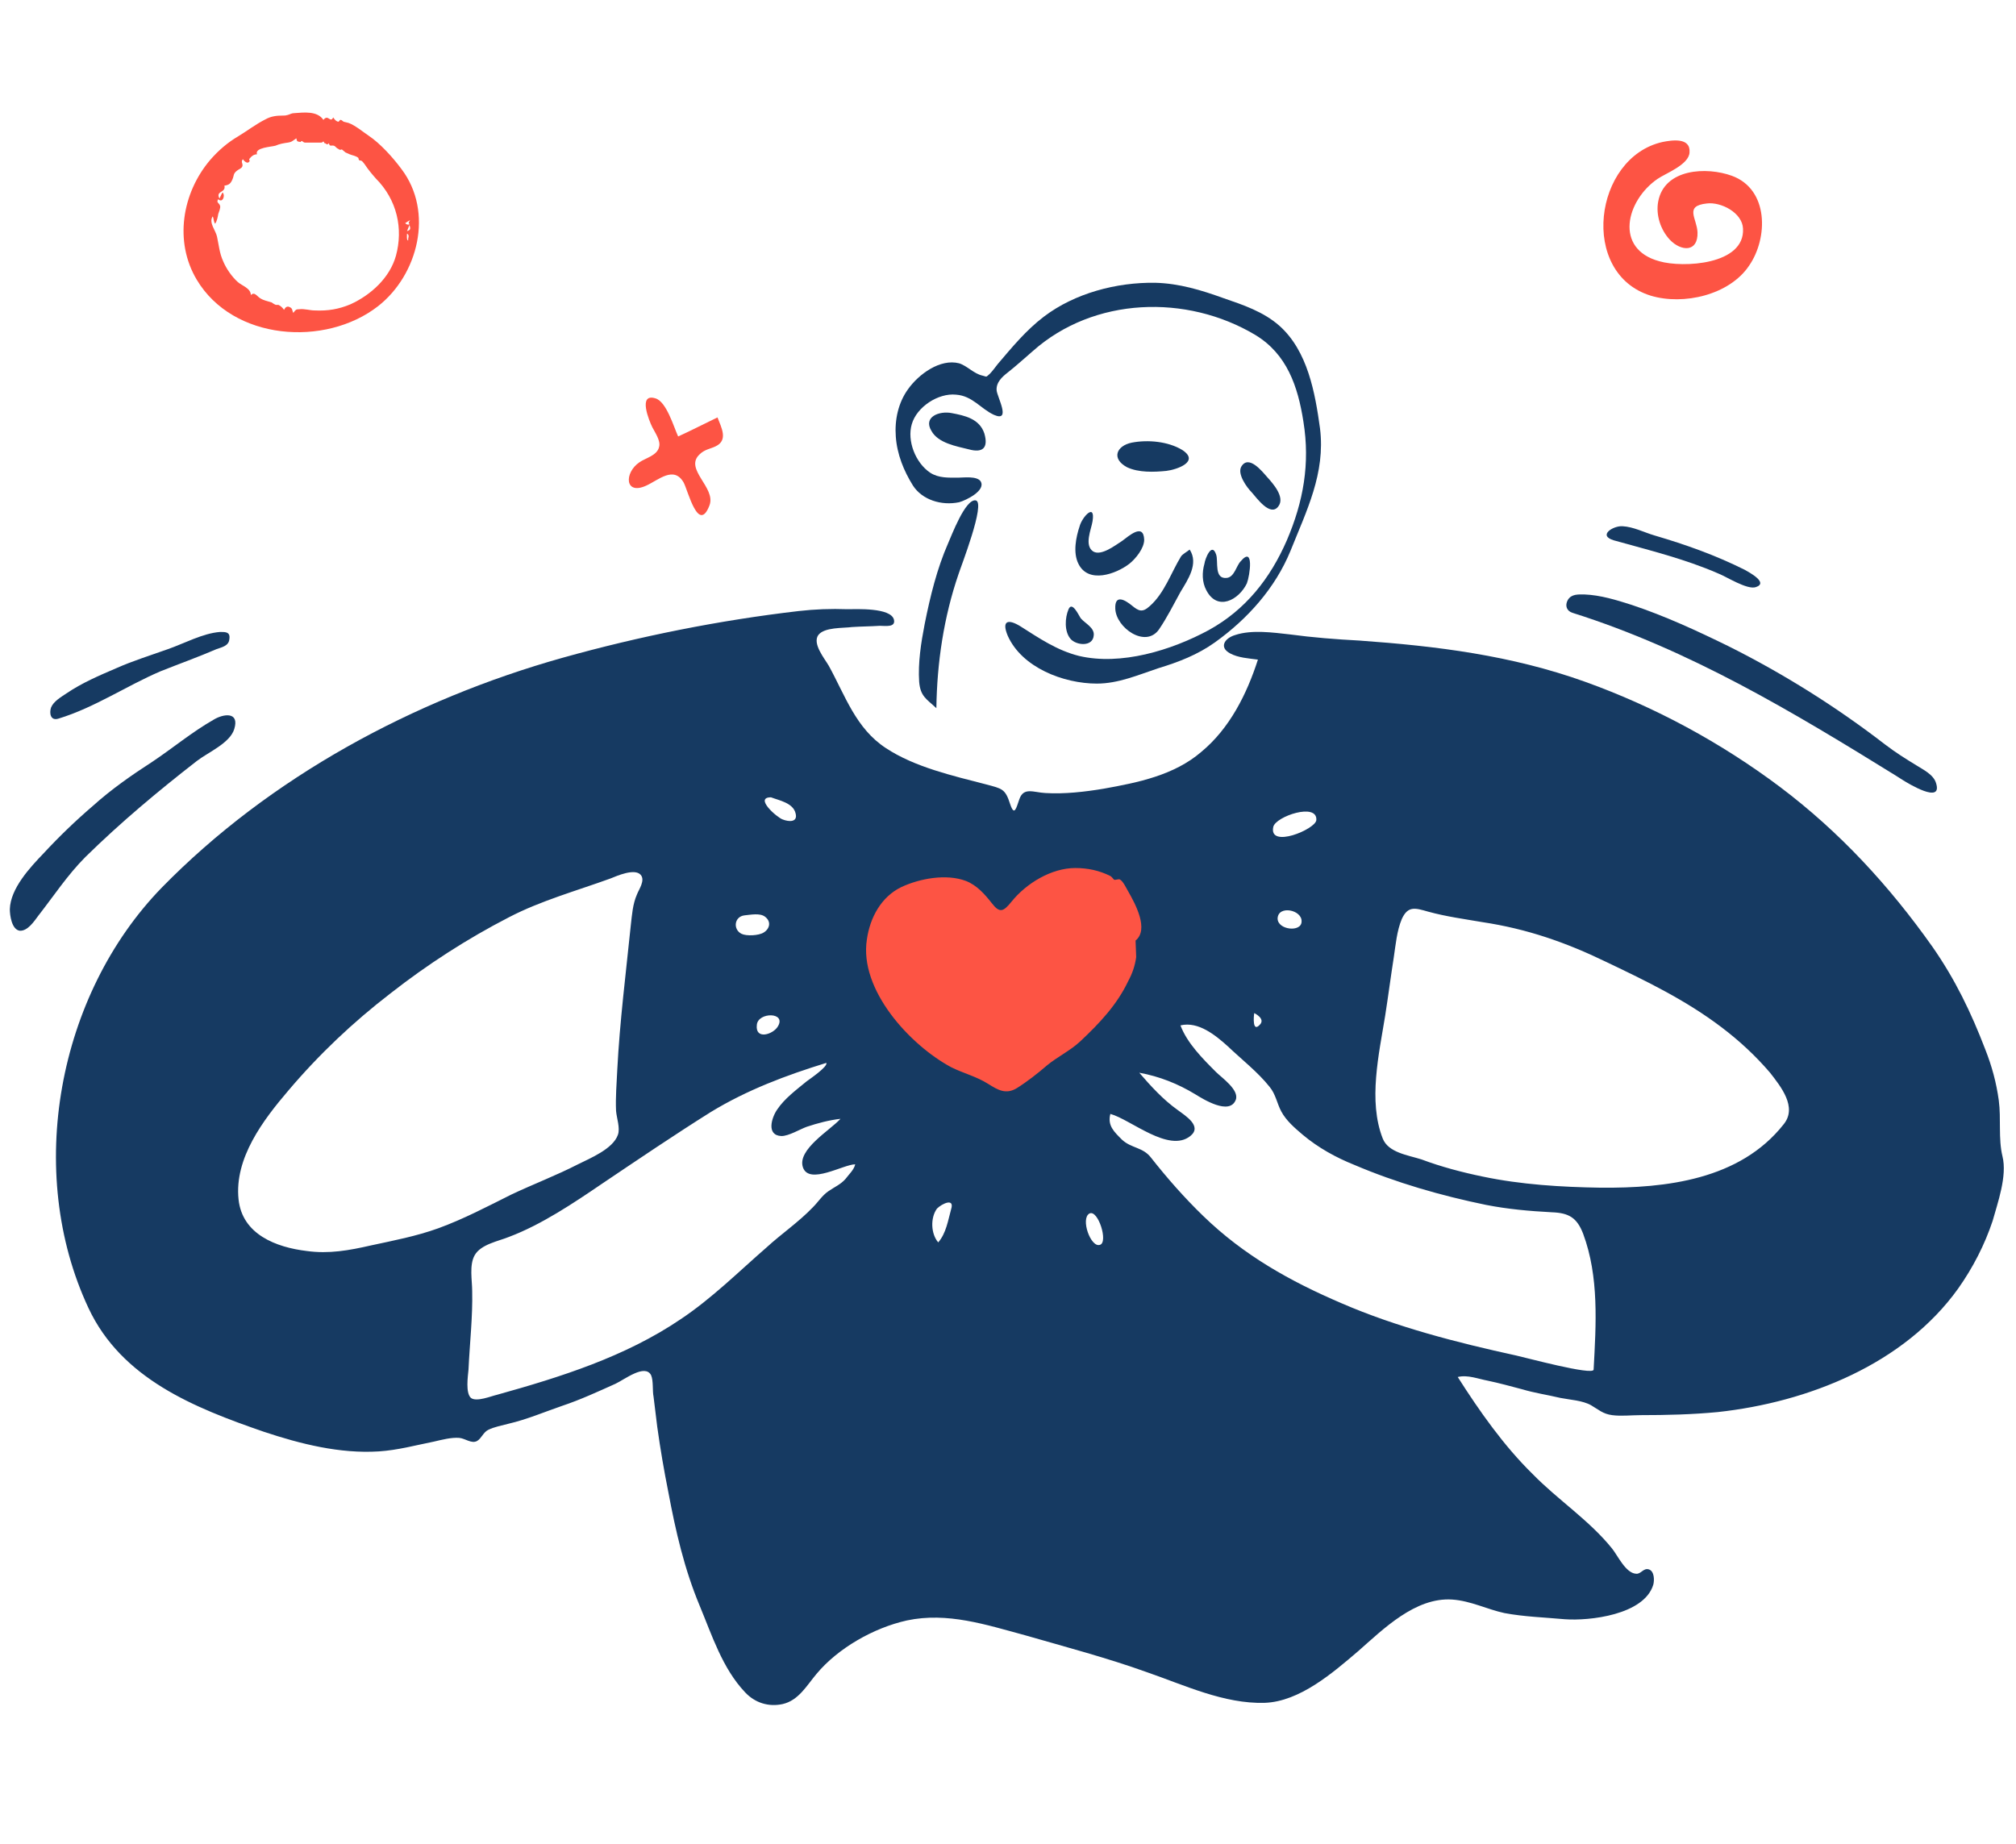
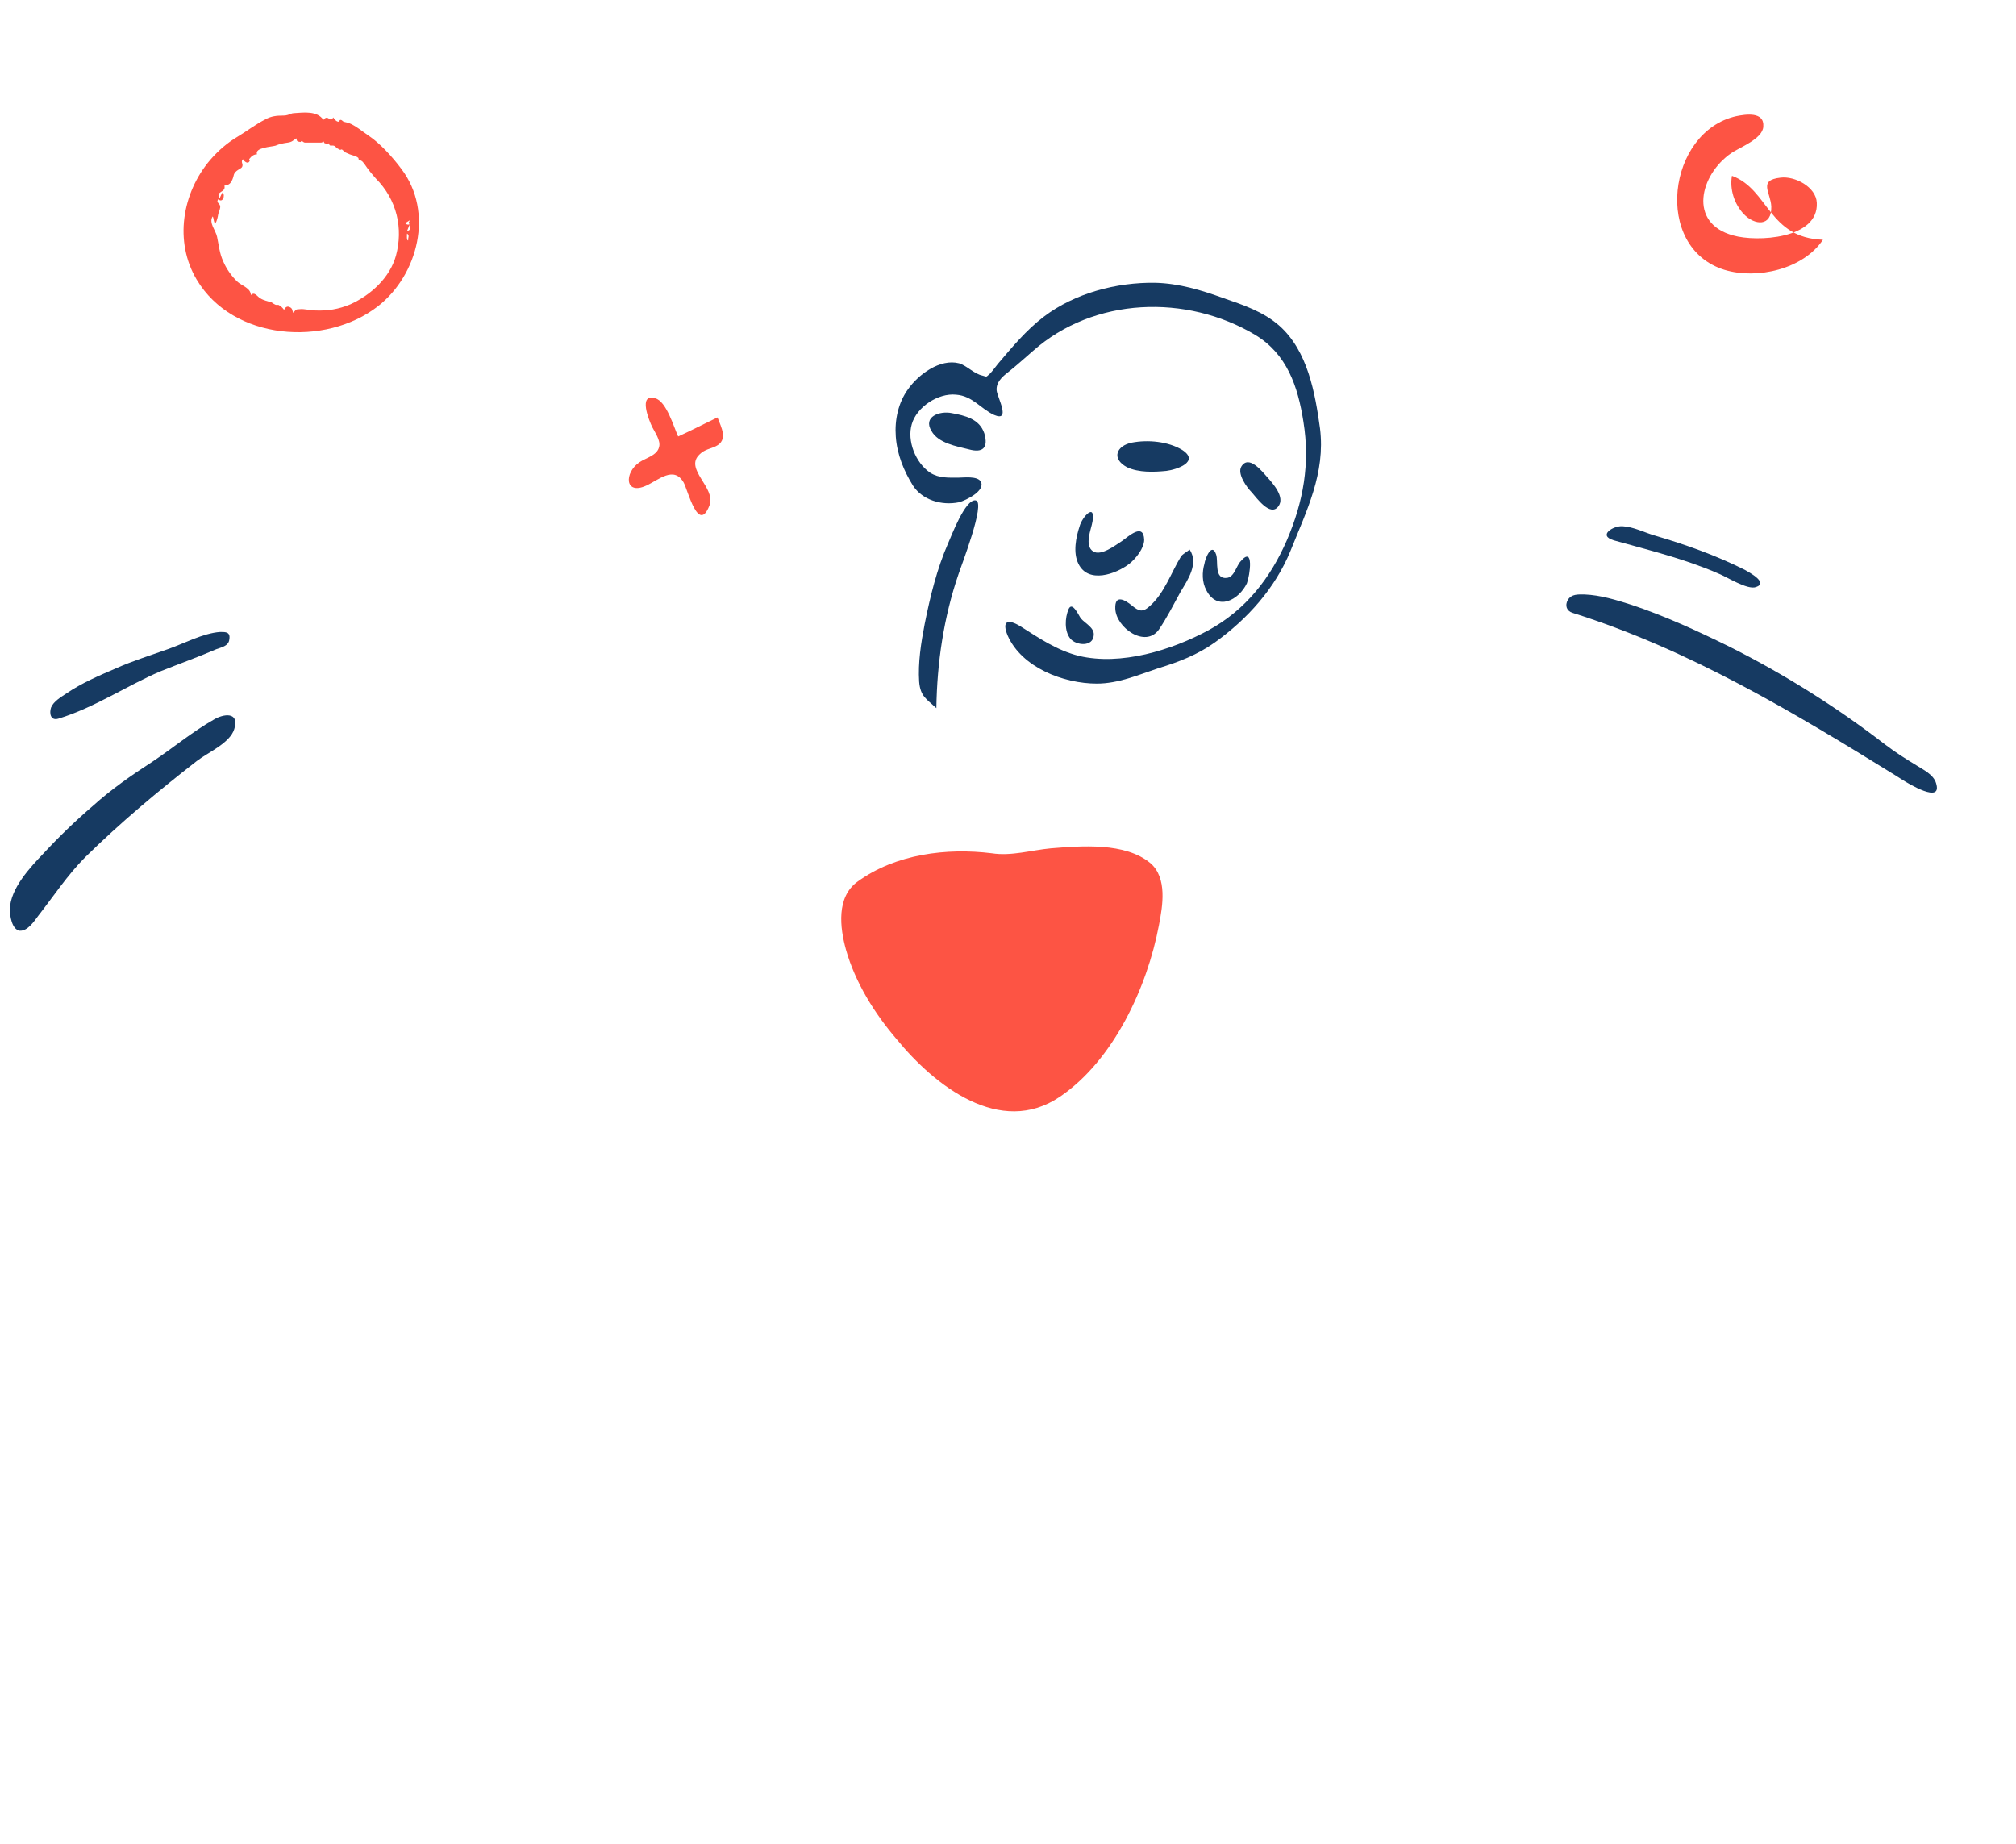
<svg xmlns="http://www.w3.org/2000/svg" version="1.1" id="Calque_1" x="0px" y="0px" viewBox="0 0 327.9 300" style="enable-background:new 0 0 327.9 300;" xml:space="preserve">
  <style type="text/css">
	.st0{fill-rule:evenodd;clip-rule:evenodd;fill:#FD5444;}
	.st1{fill-rule:evenodd;clip-rule:evenodd;fill:#163A62;}
</style>
  <path id="Fill-7" class="st0" d="M66.2,37.6c0.1-0.3,0.3-0.7,0.4-1C66.8,37.2,66.8,37.4,66.2,37.6 M66.4,39.1  c-0.3,0.1-0.2-0.9-0.2-1.1C66.7,38.3,66.3,38.7,66.4,39.1 M65.9,36.3c0.3-0.2,0.5-0.3,0.8-0.5c-0.4,0.7-0.2,0.3-0.1,0.7  C66.3,36.6,66.1,36.5,65.9,36.3 M64.4,41.6c-1,3.6-4.1,6.4-7.4,7.9c-1.9,0.8-3.7,1.1-5.8,1c-0.8,0-1.7-0.3-2.5-0.2  c-0.6,0-0.6,0.1-1,0.6c-0.2-0.4-0.1-0.7-0.5-0.9c-0.5-0.3-0.8,0-1,0.4c-0.3-0.4-0.5-0.6-0.9-0.8c0,0-0.4,0-0.4,0  c-0.1,0-0.6-0.3-0.7-0.4c-0.6-0.2-1.3-0.3-1.9-0.7c-0.5-0.3-0.9-1.1-1.5-0.5c0-1.1-1.4-1.5-2.1-2.1c-1-0.9-1.9-2.2-2.4-3.4  c-0.6-1.3-0.7-2.6-1-4c-0.2-1-1.4-2.3-0.7-3.3c0.2,0.4,0.1,0.8,0.4,1.2c0.3-0.5,0.4-1,0.5-1.6c0.1-0.3,0.4-1,0.3-1.3  c-0.1-0.5-0.7-0.5-0.3-1.1c0.7,0.7,1.2-0.6,0.7-1.1c-0.2,0.3-0.3,0.6-0.5,1c-0.7-1.3,1.1-0.9,0.8-2.1c0.7-0.1,1-0.3,1.3-1  c0.3-0.7,0.1-0.9,0.7-1.4c0.2-0.2,0.8-0.4,0.9-0.7c0.2-0.5-0.3-0.7,0.1-1.2c0.2,0.3,0.8,0.9,1.1,0.3c0.1-0.1-0.2-0.2,0-0.4  c0.3-0.4,0.7-0.7,1.2-0.7c-0.4-1.1,2.3-1.2,3-1.4c0.7-0.3,1.3-0.4,2-0.5c0.7-0.1,0.8-0.3,1.4-0.7c0.1,0.6,0.2,0.5,0.7,0.6  c0.1-0.2,0.2-0.2,0.3-0.1c0.1,0.1,0.3,0.2,0.4,0.2c0.2,0,0.5,0,0.8,0c0.6,0,1.2,0,1.8,0c0.2,0,0.3-0.1,0.4-0.2  c0.1,0.1,0.1,0.2,0.2,0.3c0.3,0,0.3,0.4,0.7,0c0.1,0.6,0.4,0.3,0.8,0.4c0.3,0.1,0.4,0.4,0.7,0.5c0.2,0.2,0.4,0.2,0.6,0.1  c0.2,0.2,0.4,0.3,0.6,0.5c0.4,0.2,0.9,0.4,1.3,0.5c0.3,0.1,0.6,0.2,0.8,0.4c0,0.3,0.2,0.5,0.4,0.4c0.3,0.2,0.3,0.2,0.6,0.6  c0.6,0.9,1.1,1.5,1.8,2.3C64.6,32.5,65.6,37.2,64.4,41.6 M65.3,27.5c-1.4-1.9-3.5-4.2-5.3-5.4c-0.9-0.6-2.2-1.7-3.3-2.1  c-0.3-0.1-0.5-0.1-0.8-0.2c-0.2-0.1-0.3-0.3-0.5-0.3c-0.2,0-0.2,0.3-0.4,0.3c-0.4-0.1-0.6-0.4-0.8-0.7c-0.5,1-0.8-0.6-1.6,0.4  c-1-1.5-3.2-1.2-4.7-1.1c-0.5,0-0.7,0.2-1.1,0.3c-0.4,0.1-0.4,0.1-0.8,0.1c-1,0-1.9,0.1-2.8,0.6c-1.6,0.8-3,1.9-4.5,2.8  c-1.7,1-3.2,2.3-4.5,3.8c-4.6,5.4-5.9,13.3-2.2,19.5c5.9,9.9,20.9,11,29.5,4.3C68,44.7,70.6,34.5,65.3,27.5" />
-   <path id="Fill-11" class="st0" d="M281.7,28.6c-4.1-1.5-11-1.2-12,4.2c-0.4,2.2,0.4,4.6,1.9,6.2c1.8,1.9,4.6,2.1,4.5-1.2  c-0.1-2.3-2.2-4.3,1.5-4.7c2.3-0.3,5.8,1.5,5.9,4.1c0.3,5.9-9.8,6.4-13.6,5.3c-7.4-2-5.4-9.9-0.3-13.4c1.3-0.9,5.1-2.3,5.2-4.3  c0.2-2.5-2.9-2-4.4-1.7c-11.2,2.5-13.6,21.4-1.9,25c5.3,1.6,12.8-0.1,16-4.9C287.6,38.7,287.7,30.8,281.7,28.6" />
+   <path id="Fill-11" class="st0" d="M281.7,28.6c-0.4,2.2,0.4,4.6,1.9,6.2c1.8,1.9,4.6,2.1,4.5-1.2  c-0.1-2.3-2.2-4.3,1.5-4.7c2.3-0.3,5.8,1.5,5.9,4.1c0.3,5.9-9.8,6.4-13.6,5.3c-7.4-2-5.4-9.9-0.3-13.4c1.3-0.9,5.1-2.3,5.2-4.3  c0.2-2.5-2.9-2-4.4-1.7c-11.2,2.5-13.6,21.4-1.9,25c5.3,1.6,12.8-0.1,16-4.9C287.6,38.7,287.7,30.8,281.7,28.6" />
  <path id="Fill-13" class="st0" d="M116.7,67.9c-2.1,1-4.2,2.1-6.4,3.1c-0.7-1.5-1.9-5.7-3.7-6.2c-2.9-0.9-1,3.7-0.5,4.7  c0.4,0.8,1.4,2.2,1.1,3.2c-0.3,1.4-2.2,1.8-3.2,2.5c-2.5,1.7-2.4,5.4,1.1,3.8c2-0.9,4.5-3.3,6.1-0.5c0.7,1.3,2.4,8.4,4.2,3.7  c1.1-2.9-4.2-5.9-1.6-8.3c0.8-0.8,1.8-0.9,2.6-1.3C118.5,71.6,117.3,69.5,116.7,67.9" />
  <g id="Character_x2F_loving">
    <path id="Accent_00000100379331080702120360000005591944700082526849_" class="st0" d="M139.5,143.4c-3.5,2.5-2.9,7.5-1.9,11.1   c1.5,5.3,4.6,10.3,8.2,14.5c6.2,7.6,16.9,16,26.6,9.4c8.7-5.9,14.2-17.8,16.1-27.9c0.6-3.1,1.4-7.7-1.4-10.1   c-4.1-3.4-11.2-2.8-16.2-2.4c-3.2,0.3-6.4,1.3-9.6,0.8C154,137.9,145.7,138.9,139.5,143.4" />
    <g id="Ink_00000012436533305796140880000012901276640452932283_" transform="translate(90, 82)">
-       <path id="ink-shape_00000049902152662542009370000015361462014396815494_" class="st1" d="M200.1,100.9    c-7.1,9-19.1,10.4-29.8,10.3c-6.4-0.1-12.9-0.5-19.1-1.8c-3.4-0.7-6.8-1.6-10-2.8c-2.2-0.7-5.4-1.1-6.3-3.4    c-2.4-6.1-0.6-13.8,0.4-20c0.5-3.2,0.9-6.3,1.4-9.5c0.3-2,0.5-4.3,1.3-6.2c1-2.2,2.2-1.8,4.3-1.2c2.9,0.8,5.9,1.2,8.8,1.7    c7.3,1.1,13.6,3.3,20.2,6.5c6.5,3.1,12.9,6.2,18.7,10.6c2.9,2.2,5.5,4.6,7.9,7.4C199.6,94.7,202.4,98.1,200.1,100.9 M169.2,140.8    c-0.1,1-11.2-2-12.6-2.3c-9.6-2.1-19.4-4.6-28.4-8.5c-8.4-3.6-15.9-7.8-22.5-14.2c-3.1-3-5.9-6.2-8.5-9.5    c-1.3-1.7-3.2-1.5-4.7-2.9c-1.3-1.3-2.4-2.3-1.9-4.2c3.3,0.9,9.5,6.4,13,3.6c2-1.6-0.8-3.3-2-4.2c-2.4-1.7-4.4-3.9-6.3-6.1    c3.3,0.6,6.3,1.8,9.1,3.5c1.3,0.8,5.6,3.5,6.6,0.9c0.6-1.6-2.3-3.6-3.2-4.5c-2.2-2.2-4.7-4.7-5.8-7.6c2.9-0.7,5.7,1.6,7.7,3.4    c2.2,2.1,4.9,4.2,6.8,6.6c1,1.2,1.2,2.7,1.9,4c0.8,1.5,2.2,2.7,3.5,3.8c2.5,2.1,5.4,3.7,8.4,4.9c6.8,2.9,14.1,5,21.4,6.5    c3.6,0.7,7,1,10.7,1.2c2.8,0.1,4.1,0.9,5.1,3.5C170.1,125.7,169.6,133.4,169.2,140.8 M85.7,87.4c-1.6,1.5-3.7,2.5-5.4,3.9    C78.8,92.6,77,94,75.4,95c-1.8,1.1-3.1,0.3-4.7-0.7c-1.9-1.2-4-1.7-6-2.7C58,88,49.7,79,51,70.8c0.5-3.5,2.3-6.9,5.6-8.5    c3-1.4,7.3-2.2,10.5-1c1.8,0.7,3.1,2.2,4.2,3.6c1.3,1.7,1.9,1.4,3.2-0.2c2.4-3,6.5-5.5,10.4-5.5c2,0,3.9,0.4,5.7,1.3    c0.2,0.1,0.4,0.4,0.6,0.6c0.3,0.1,0.8-0.2,1,0c0.5,0.3,1,1.4,1.3,1.9c1.2,2.1,3.4,6.2,1.2,8c0,0,0.1,2.4,0.1,2.7    c-0.2,1.4-0.6,2.6-1.3,3.9C91.7,81.4,88.9,84.4,85.7,87.4 M88.9,120.5c-1.5,0.5-3.2-4.3-1.7-5.1C88.6,114.7,90.3,120.1,88.9,120.5     M64.7,114.7c-0.5,1.8-0.8,3.9-2.1,5.4c-1.2-1.4-1.3-4-0.2-5.5C63.2,113.8,65.3,112.8,64.7,114.7 M114,82.8c0,0,1.9,0.9,0.9,1.9    C113.7,86,113.9,83.4,114,82.8 M121.7,67.9c0,1.8-3.9,1.4-3.9-0.5C117.9,65.2,121.8,66,121.7,67.9 M117.1,52.5    c0.4-1.7,7.2-4,7-1.1C124,52.9,116.3,56.1,117.1,52.5 M47.5,109.8c-0.8,0.9-1.8,1.3-2.8,2c-1,0.7-1.6,1.7-2.5,2.6    c-2.3,2.4-5.1,4.3-7.5,6.5c-4.6,4-8.9,8.3-14,11.7c-9,6.1-19.5,9.4-29.9,12.3c-0.9,0.2-3.3,1.2-4.2,0.5c-0.9-0.8-0.5-3.5-0.4-4.6    c0.2-4.3,0.7-8.6,0.6-12.8c0-1.7-0.5-4.2,0.4-5.8c1-1.8,3.9-2.3,5.6-3c5.3-2,10.5-5.5,15.2-8.7c5.8-3.9,11.7-7.9,17.6-11.6    c5.9-3.6,12.3-6,18.8-8c0.3,0.6-2.8,2.7-3.2,3c-1.7,1.4-3.6,2.8-4.8,4.6c-0.9,1.3-1.8,4.2,0.7,4.3c1.2,0,3-1.1,4.1-1.5    c1.8-0.6,3.7-1.1,5.5-1.3c-1.6,1.8-7.1,5-6.1,7.9c1,2.9,6.6-0.5,8.5-0.5C48.9,108.3,48.1,109,47.5,109.8 M-18.7,117.8    c-3.6,1.3-7.3,2-11,2.8c-3.5,0.8-6.8,1.4-10.4,0.9c-5-0.6-10.5-2.7-11.1-8.4c-0.7-6.7,4-12.9,8.1-17.7c5-5.9,10.5-11.1,16.6-15.8    c6-4.7,12.5-8.9,19.3-12.4c5.2-2.7,11-4.3,16.5-6.3c1-0.4,3.9-1.7,4.9-0.6c0.8,0.9-0.3,2.4-0.6,3.2c-0.7,1.6-0.8,3.3-1,5    c-0.8,7.8-1.8,15.7-2.2,23.5c-0.1,2.2-0.3,4.5-0.2,6.7c0.1,1.2,0.7,2.8,0.3,3.9c-0.8,2.3-4.5,3.8-6.5,4.8    c-3.5,1.8-7.2,3.2-10.8,4.9C-10.8,114.3-14.6,116.3-18.7,117.8 M31.1,66.9c1-0.1,2.5-0.4,3.3,0.2c1.1,0.8,0.8,2-0.2,2.6    c-0.8,0.5-2.8,0.6-3.6,0.2C29.2,69.2,29.4,67.1,31.1,66.9 M36.5,85c-0.8,1.3-3.7,2.2-3.4-0.3C33.3,82.6,38,82.6,36.5,85     M35.4,47.7c1.3,0.5,3.6,0.9,4,2.6c0.4,1.5-1.1,1.4-2.1,1C36.4,51,32.6,47.7,35.4,47.7 M235.7,106.1c-0.7-2.9-0.2-6.1-0.6-9.1    c-0.4-2.9-1.1-5.5-2.2-8.3c-2.3-6-4.9-11.4-8.6-16.7c-7-9.9-15.1-18.7-24.8-26c-9.6-7.2-20.3-13-31.7-17.1    c-12-4.3-24.1-5.8-36.7-6.7c-3.8-0.2-7.6-0.5-11.3-1c-2.7-0.3-6.2-0.8-8.9,0.1c-1.7,0.5-2.7,2-0.8,3c1.3,0.7,3,0.8,4.5,1    c-1.8,5.6-4.6,11.2-9.2,15c-4.4,3.8-10.3,5-15.9,6c-3,0.5-6.4,0.9-9.5,0.7c-1.9-0.1-3.5-1-4.2,1c-0.5,1.4-0.8,2.9-1.5,0.8    c-0.8-2.5-1.3-2.5-3.9-3.2c-5.4-1.4-11.6-2.8-16.3-5.9c-4.9-3.2-6.6-8.5-9.3-13.4c-0.7-1.2-2.7-3.6-1.7-5c1-1.3,4-1.1,5.5-1.3    c1.5-0.1,3-0.1,4.5-0.2c0.9,0,2.6,0.3,2.3-1c-0.5-2-6.2-1.7-7.6-1.7c-2.6-0.1-5.3,0-7.9,0.3C27,18.9,14,21.5,1.5,25    c-24.2,6.8-47.6,19.4-65.2,37.4c-16.9,17.4-22.3,46.2-11.9,68.4c5.4,11.5,17.2,16.2,28.5,20.1c6,2,12.4,3.6,18.7,3.2    c3.1-0.2,6-1,9-1.6c1.3-0.3,2.8-0.7,4.1-0.6c1,0.1,2,1,2.9,0.5c0.7-0.4,1-1.4,1.8-1.8c1-0.5,2.2-0.7,3.3-1c3-0.7,5.8-1.9,8.7-2.9    c3-1,5.8-2.3,8.7-3.6c1.5-0.7,4.8-3.3,5.8-1.4c0.4,0.9,0.2,2.6,0.4,3.5c0.2,1.6,0.4,3.2,0.6,4.9c0.5,3.6,1.1,7.1,1.8,10.6    c1.2,6.4,2.6,12.5,5.1,18.5c2,4.8,3.7,10.2,7.4,14.1c1.6,1.7,3.8,2.4,6.1,1.9c2.6-0.6,3.9-3,5.5-4.9c3.5-4.2,9.3-7.5,14.7-8.7    c6.6-1.4,12.9,0.7,19.2,2.4c6.6,1.9,13.4,3.7,19.8,6c6.1,2.1,12.6,5.2,19.2,5c5.7-0.2,11.1-4.9,15.2-8.4c4.1-3.6,9.3-8.8,15.3-8.4    c3,0.2,5.7,1.6,8.5,2.2c3.2,0.6,6.5,0.7,9.8,1c4,0.3,12.9-0.7,14.4-5.6c0.2-0.7,0.2-2.2-0.7-2.5c-0.9-0.3-1.3,0.8-2.1,0.7    c-1.7-0.1-3-3-3.9-4.1c-3.7-4.6-8.8-7.9-12.9-12.1c-4.7-4.6-8.7-10.3-12.2-15.8c1.6-0.4,3.3,0.3,4.9,0.6c1.9,0.4,3.7,0.9,5.6,1.4    c2,0.6,4.1,0.9,6.2,1.4c1.5,0.3,3.6,0.4,5,1.2c1.2,0.7,1.9,1.4,3.4,1.6c1.5,0.2,3.1,0,4.7,0c4.2,0,8.3-0.1,12.5-0.5    c14.7-1.6,30.3-7.8,39.1-20.1c2.4-3.4,4.3-7.1,5.6-11C234.9,113.7,236.5,109.3,235.7,106.1" />
      <path id="ink-shape_00000071534308609561464710000015522785767437611395_" class="st1" d="M97.9-36c3.9,0.1,7.5,1.2,11.1,2.5    c3.2,1.1,6.5,2.2,9.1,4.5c4.6,4.1,5.8,10.9,6.6,16.7c0.9,7.3-2.2,13.4-4.8,19.9c-2.5,6.1-7,11.1-12.3,14.9c-2.8,2-5.9,3.2-9.2,4.2    c-3.3,1.1-6.5,2.5-10,2.5c-5.4,0-12.2-2.6-14.5-7.8c-1-2.4,0-2.8,2.1-1.5c3,1.9,5.9,3.9,9.5,4.8c6.8,1.6,15-0.9,21.1-4.2    c6-3.3,10-8.4,12.7-14.6c2.7-6.3,3.8-12.5,2.7-19.3c-0.9-5.8-2.7-11-7.8-14.1c-11.2-6.7-26.3-6.2-36.2,2.6    c-1.4,1.2-2.7,2.4-4.1,3.5c-0.9,0.7-1.9,1.6-1.8,2.9c0.1,1.1,2.4,5.2-0.4,4c-2.2-1-3.5-3.1-6.2-3.3c-2.9-0.3-6.4,2-7.2,4.8    c-0.8,2.7,0.6,6.3,3,7.9c1.4,0.9,3,0.8,4.6,0.8c0.8,0,3-0.3,3.6,0.6c0.9,1.5-2.4,3.1-3.5,3.4C63.1,0.3,60-0.7,58.5-3    C57-5.4,55.9-8.1,55.7-11c-0.2-2.7,0.4-5.5,2-7.7c1.7-2.4,5.2-5,8.3-4.2c1.3,0.4,2.4,1.7,3.8,2c0.8,0.2,0.5,0.3,1.2-0.3    c0.4-0.4,0.9-1.1,1.3-1.6c2.3-2.7,4.6-5.5,7.5-7.7C84.8-34.3,91.6-36.1,97.9-36z M83.8,17.1c0.6-1.4,1.7,1.1,2,1.5    c0.7,0.8,2.2,1.5,2.1,2.7c-0.1,2-2.9,1.7-3.8,0.6C83.1,20.7,83.2,18.5,83.8,17.1z M103.5,7.4c1.5,2.3-0.3,4.9-1.5,6.9    c-1.1,2-2.2,4.2-3.5,6.1c-2.2,3.1-7-0.3-7.1-3.4c-0.1-2.4,1.6-1.4,2.7-0.5c1.1,0.9,1.7,1.2,2.9,0.1c2.4-2.1,3.5-5.5,5.1-8.1    C102.4,8.1,103,7.8,103.5,7.4z M107.8,8.2c0.4,1.1-0.4,4.1,1.8,3.8c1.2-0.2,1.5-2,2.2-2.7c2.2-2.6,1.5,2.3,1,3.6    c-1.3,2.7-4.8,4.6-6.6,1.1c-0.7-1.3-0.7-2.9-0.3-4.3C106,8.9,107.1,6.1,107.8,8.2z M87.7,2.8c-0.2,1.3-1.4,3.9,0.1,4.9    c1.3,0.8,3.6-1,4.7-1.7c1.1-0.8,3.5-3,3.6-0.2c0,1.4-1.4,3.1-2.4,3.9c-2.2,1.7-6.7,3.3-8.3,0c-0.9-1.8-0.4-4.3,0.2-6.1    C86,2.1,88.2-0.3,87.7,2.8z M116.1-4.4c0.9,1,3,3.3,1.8,4.8c-1.3,1.7-3.5-1.4-4.3-2.3c-0.8-0.8-2.4-3-1.7-4.2    C113.1-8.1,115.3-5.3,116.1-4.4z M102.3-8.8c2.9,1.9-0.9,3.2-2.6,3.4c-2,0.2-4.5,0.3-6.4-0.6c-2.6-1.4-1.7-3.5,0.8-4    C96.7-10.5,100-10.2,102.3-8.8z M64.8-14.8c2.1,0.4,4.5,0.9,5.3,3.3c0.7,2.4-0.3,3.2-2.5,2.6c-2-0.5-5-1-6.1-3    C60.1-14.2,62.8-15.2,64.8-14.8z" />
      <path id="ink-shape_00000094588652433980112030000002091210461234657186_" class="st1" d="M-51.9,36.6c-0.7,2.3-4.3,3.8-6.1,5.2    c-6.3,4.9-12.4,10-18.1,15.6c-2.9,2.9-5.2,6.4-7.7,9.6c-0.6,0.8-1.7,2.5-3,2.4c-1.3-0.2-1.6-2.5-1.6-3.5c0.1-3.4,3.3-6.8,5.5-9.1    c2.5-2.7,5.2-5.3,8-7.7c3-2.7,6.3-5,9.7-7.2c3.3-2.2,6.4-4.8,9.9-6.8C-53.7,34.1-51,33.7-51.9,36.6z M167.7,14.7    c2.6,0.1,5.2,0.9,7.7,1.7c5.4,1.8,10.6,4.2,15.7,6.7c9,4.5,17.6,9.9,25.5,16c1.7,1.3,3.3,2.3,5.1,3.4c1.1,0.7,2.8,1.5,3.2,2.9    c1.1,3.5-4.6,0-5.4-0.5l-1.1-0.7c-16.8-10.4-33.6-20.5-52.6-26.5c-1-0.3-1.3-1.2-0.8-2.1C165.6,14.6,166.7,14.7,167.7,14.7z     M-52.7,22c-0.1,1.1-1.3,1.3-2.1,1.6c-3,1.3-6.1,2.4-9.1,3.6c-5.6,2.4-10.7,5.9-16.6,7.7c-1.3,0.4-1.5-0.9-1.2-1.8    c0.4-1,1.6-1.7,2.5-2.3c2.5-1.7,5.3-2.9,8.1-4.1c2.7-1.2,5.6-2.1,8.4-3.1c2.6-0.9,5.7-2.6,8.5-2.8l0.1,0    C-53.3,20.8-52.5,20.8-52.7,22z M172.5,5.9c-2.7-0.8-0.1-2.4,1.4-2.3c1.8,0.1,3.5,1,5.2,1.5c5.1,1.5,9.9,3.2,14.7,5.6    c0.7,0.4,3.9,2.1,1.8,2.8c-1.4,0.5-4.8-1.7-6.1-2.2C184,8.9,178.2,7.5,172.5,5.9z" />
      <path id="ink-shape_00000036971028500590757300000016643926946672076687_" class="st1" d="M65.9,11.4c0.3-1,4.5-11.7,2.8-12    c-1.7-0.3-4,5.9-4.5,7c-1.8,4.1-2.9,8.6-3.8,13.1c-0.6,3.1-1.1,6.3-0.9,9.4c0.2,2.4,1.2,2.8,2.8,4.3    C62.4,25.8,63.5,18.4,65.9,11.4" />
    </g>
  </g>
</svg>